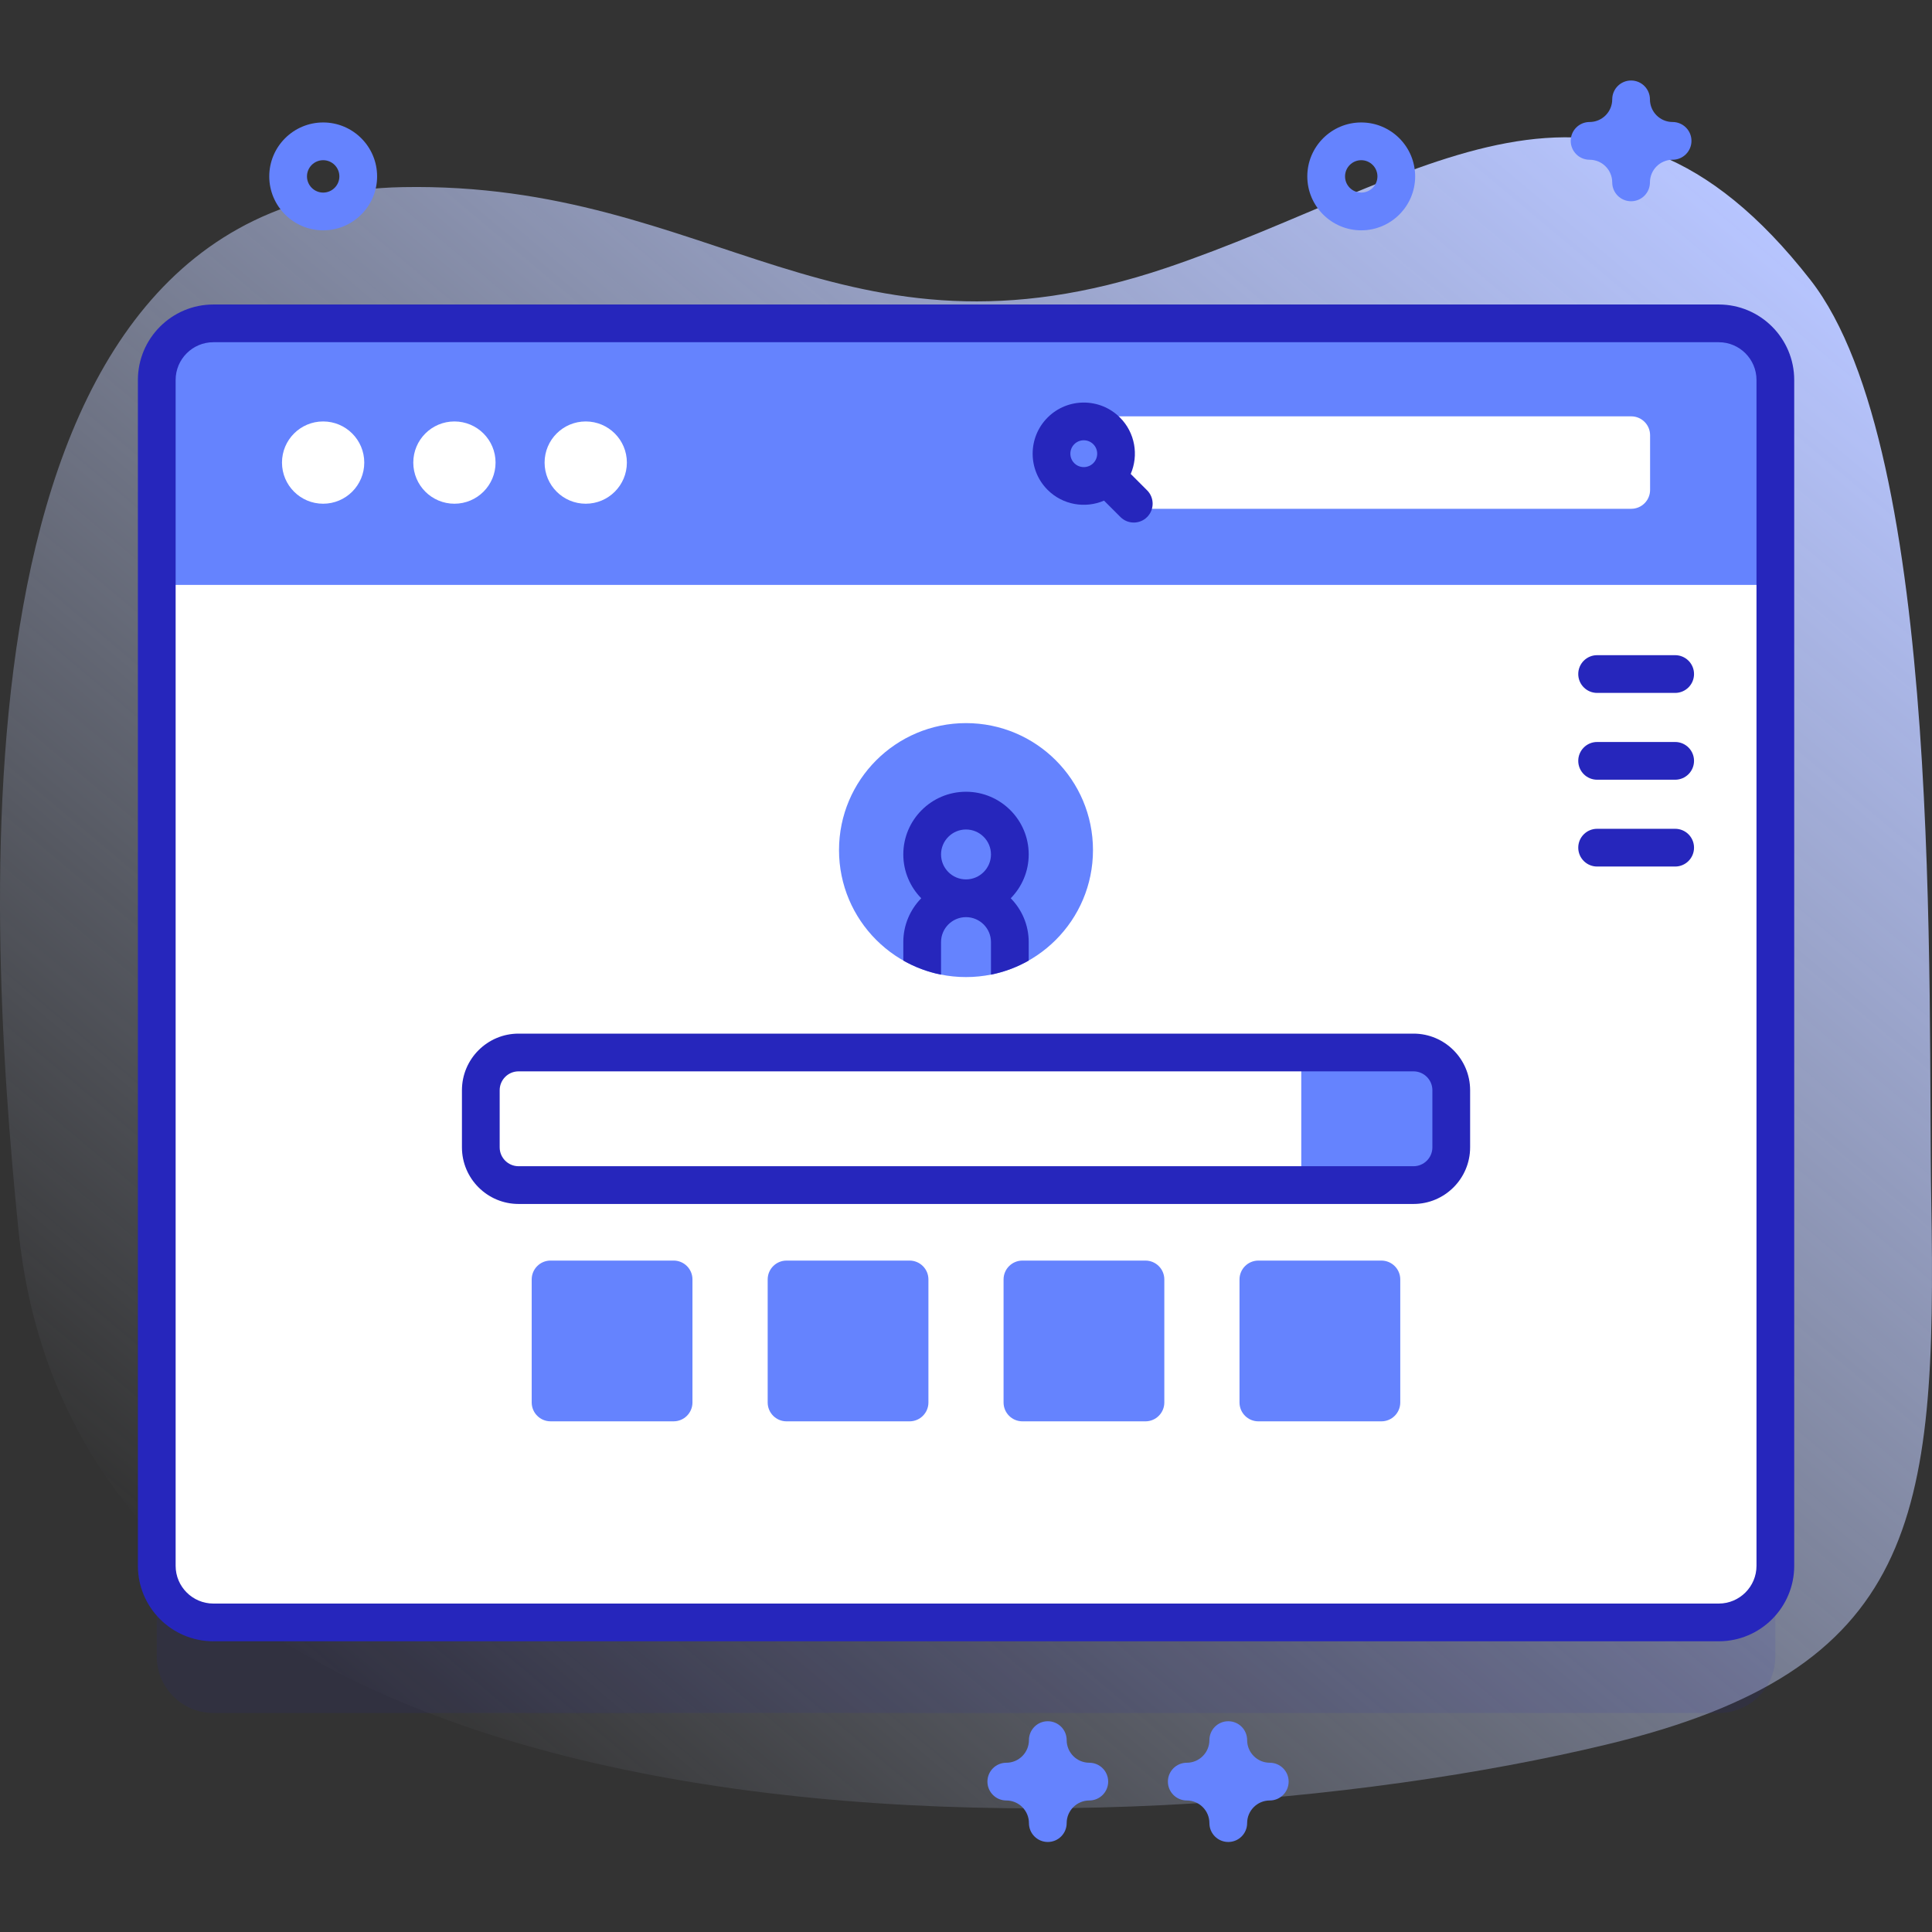
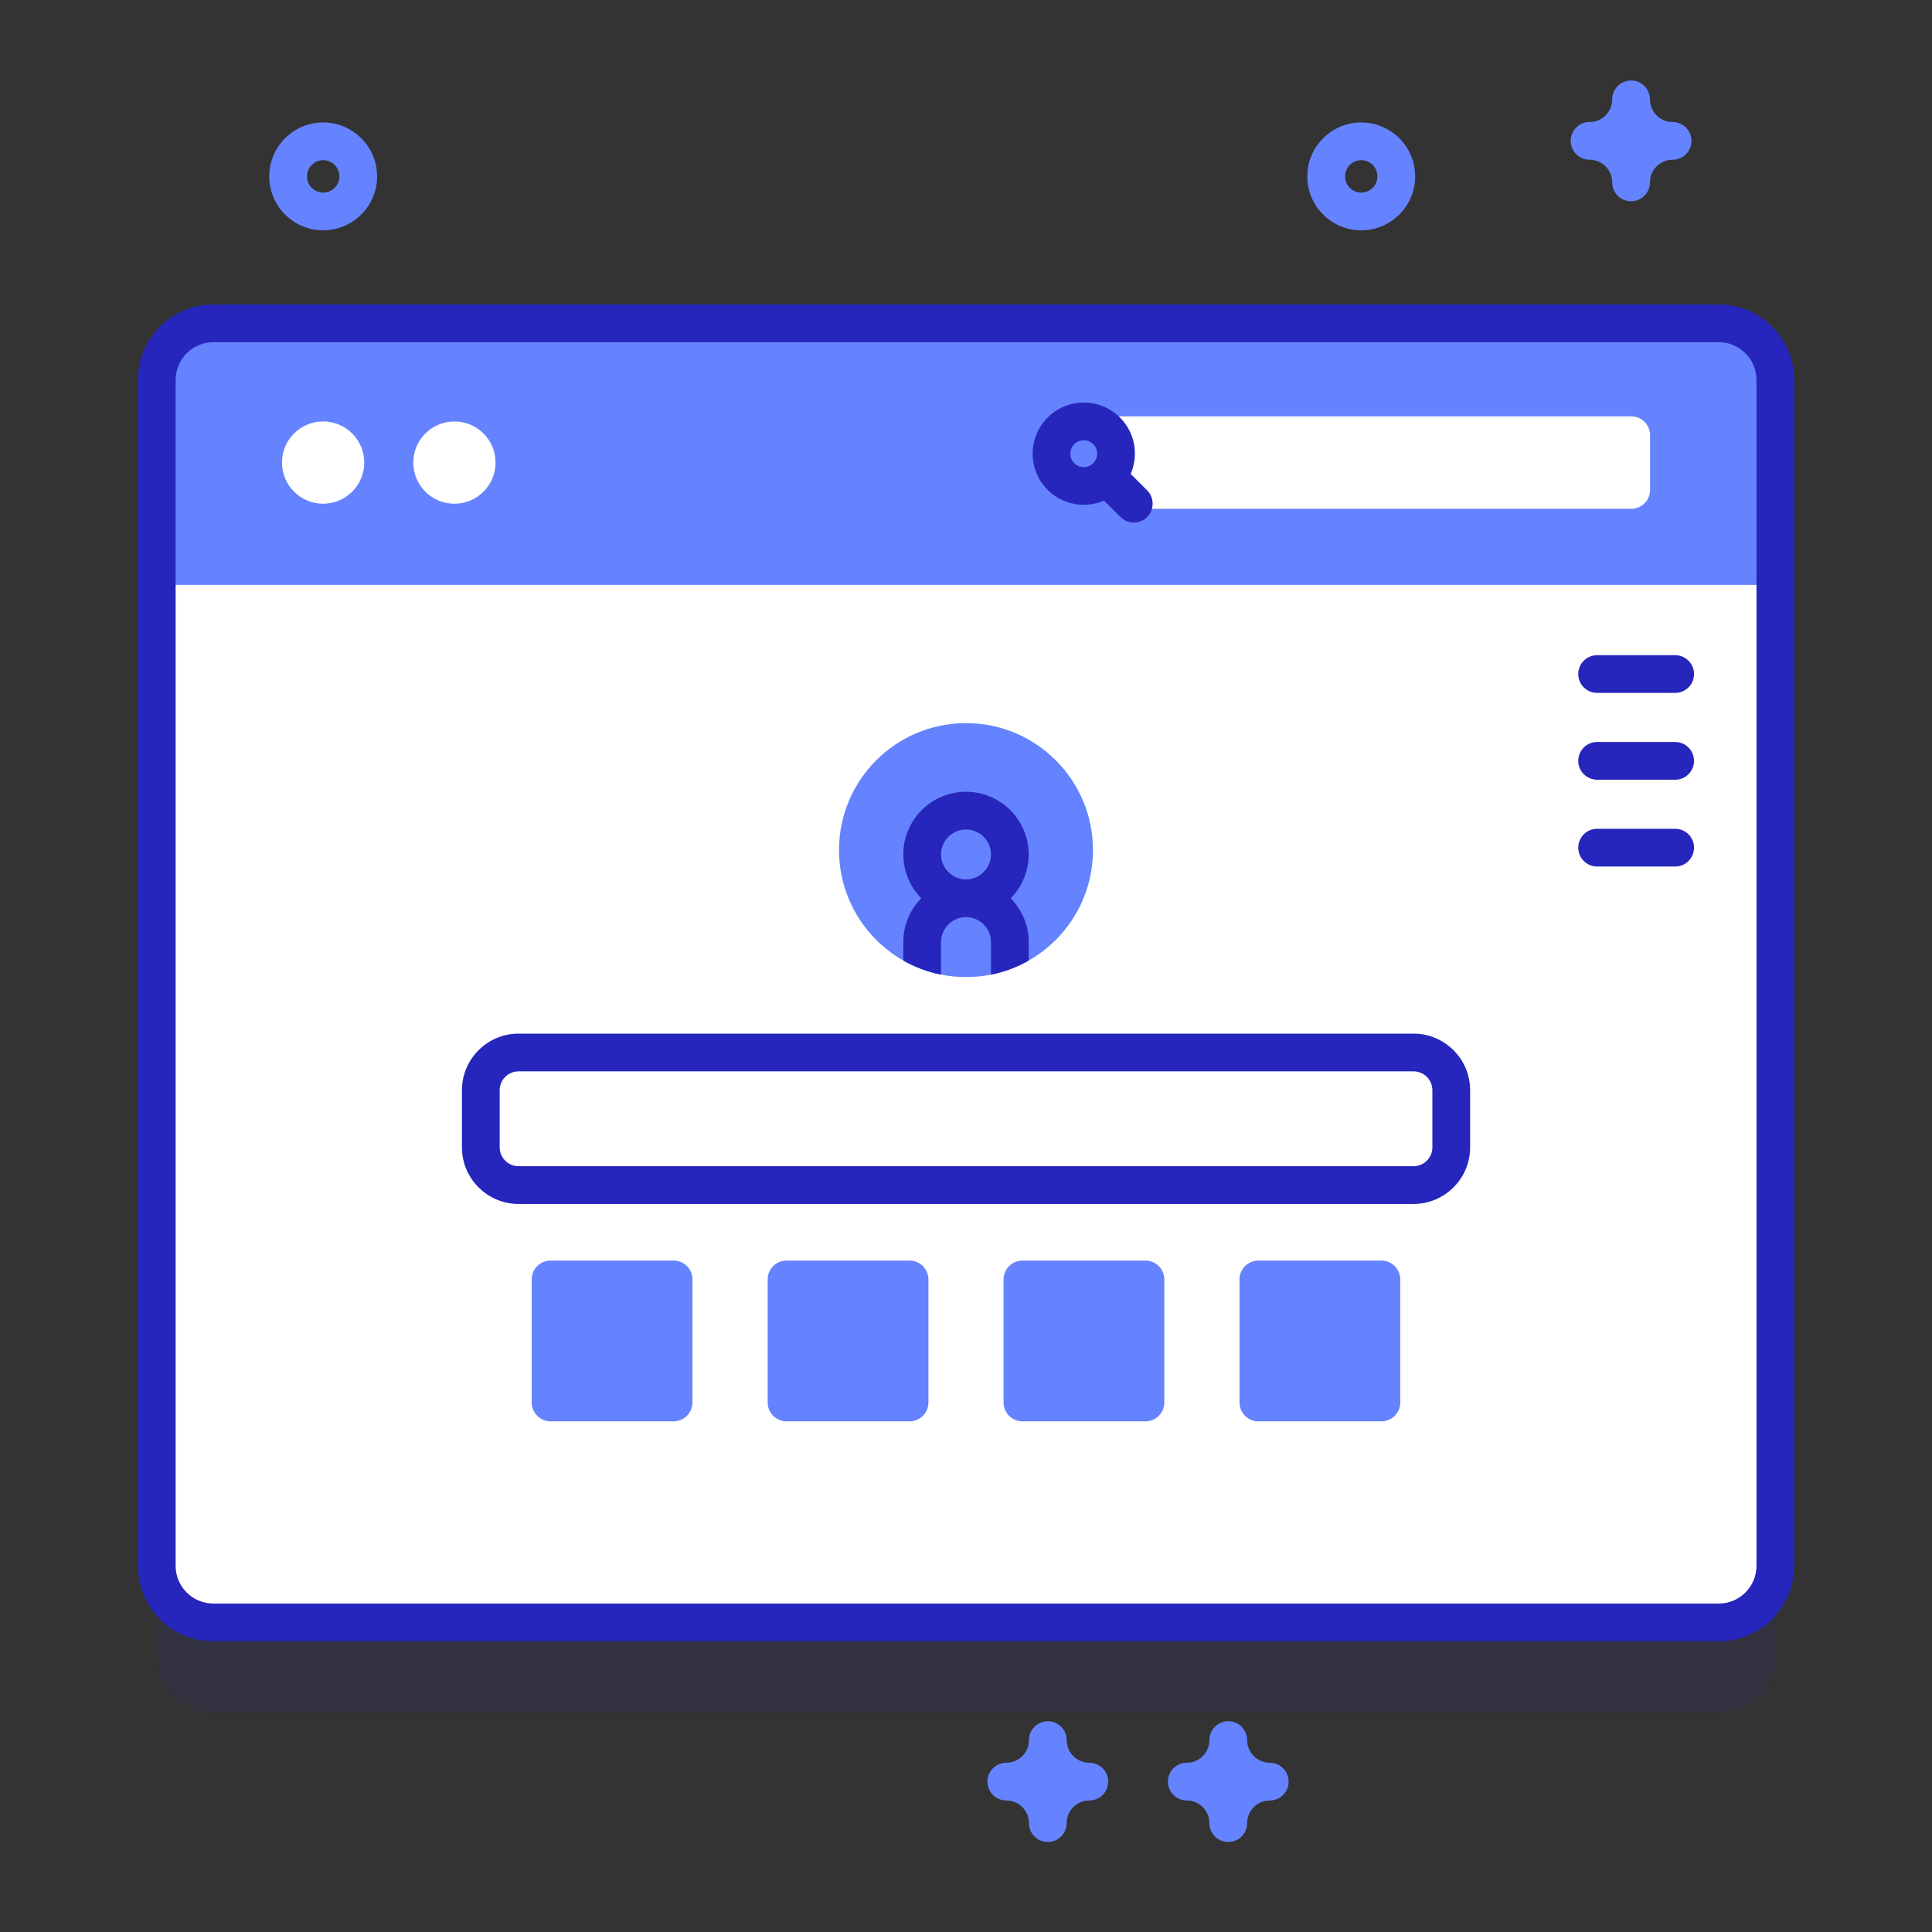
<svg xmlns="http://www.w3.org/2000/svg" width="120" height="120" viewBox="0 0 120 120" fill="none">
  <rect x="0" y="0" width="120" height="120" fill="#333333" stroke="none" />
-   <path d="M1.148 76.422C5.237 116.939 69.683 115.596 99.773 108.359C119.102 103.711 120.304 94.42 119.954 74.609C119.729 61.839 120.761 28.033 112.453 17.393C99.692 1.049 88.259 11.299 72.456 16.634C52.185 23.477 44.287 11.26 25.001 11.623C-3.275 12.157 -0.963 55.511 1.148 76.422Z" fill="url(#paint0_linear_4902_31230)" />
  <path opacity="0.1" d="M106.754 106.396H13.252C11.31 106.396 9.736 104.822 9.736 102.88V29.224C9.736 27.282 11.31 25.708 13.252 25.708H106.754C108.695 25.708 110.269 27.282 110.269 29.224V102.88C110.269 104.822 108.695 106.396 106.754 106.396Z" fill="#2626BC" />
  <path d="M106.754 100.771H13.252C11.31 100.771 9.736 99.197 9.736 97.255V23.599C9.736 21.658 11.31 20.084 13.252 20.084H106.754C108.695 20.084 110.269 21.658 110.269 23.599V97.255C110.269 99.197 108.695 100.771 106.754 100.771Z" fill="white" />
-   <path d="M110.269 36.329V23.599C110.269 21.658 108.695 20.084 106.754 20.084H13.252C11.31 20.084 9.736 21.658 9.736 23.599V36.329H110.269Z" fill="#6583FE" />
+   <path d="M110.269 36.329V23.599C110.269 21.658 108.695 20.084 106.754 20.084H13.252C11.31 20.084 9.736 21.658 9.736 23.599V36.329H110.269" fill="#6583FE" />
  <path d="M106.755 101.943H13.253C10.668 101.943 8.565 99.841 8.565 97.256V23.6C8.565 21.015 10.668 18.913 13.253 18.913H106.755C109.339 18.913 111.442 21.015 111.442 23.6V97.256C111.443 99.841 109.34 101.943 106.755 101.943ZM13.253 21.256C11.961 21.256 10.909 22.308 10.909 23.6V97.256C10.909 98.549 11.961 99.6 13.253 99.6H106.755C108.047 99.6 109.099 98.549 109.099 97.256V23.6C109.099 22.308 108.047 21.256 106.755 21.256H13.253Z" fill="#2626BC" />
  <path d="M20.07 31.287C21.481 31.287 22.625 30.143 22.625 28.732C22.625 27.321 21.481 26.177 20.07 26.177C18.659 26.177 17.515 27.321 17.515 28.732C17.515 30.143 18.659 31.287 20.07 31.287Z" fill="white" />
  <path d="M28.225 31.287C29.636 31.287 30.78 30.143 30.78 28.732C30.78 27.321 29.636 26.177 28.225 26.177C26.814 26.177 25.67 27.321 25.67 28.732C25.67 30.143 26.814 31.287 28.225 31.287Z" fill="white" />
-   <path d="M36.381 31.287C37.792 31.287 38.936 30.143 38.936 28.732C38.936 27.321 37.792 26.177 36.381 26.177C34.97 26.177 33.826 27.321 33.826 28.732C33.826 30.143 34.97 31.287 36.381 31.287Z" fill="white" />
  <path d="M101.318 31.602H69.406V25.86H101.318C101.965 25.86 102.49 26.385 102.49 27.032V30.43C102.49 31.077 101.966 31.602 101.318 31.602Z" fill="white" />
  <path d="M69.562 25.933C68.324 24.694 66.308 24.694 65.069 25.933C63.83 27.172 63.83 29.187 65.069 30.426C66.015 31.372 67.413 31.593 68.573 31.095L69.593 32.114C70.05 32.571 70.792 32.571 71.25 32.114C71.707 31.656 71.707 30.914 71.25 30.456L70.231 29.437C70.73 28.277 70.509 26.879 69.562 25.933ZM66.726 27.59C67.051 27.265 67.58 27.265 67.905 27.59C68.23 27.915 68.23 28.444 67.905 28.769C67.58 29.094 67.051 29.094 66.726 28.769C66.401 28.444 66.401 27.915 66.726 27.59Z" fill="#2626BC" />
  <path d="M60 60.688C64.356 60.688 67.887 57.157 67.887 52.801C67.887 48.445 64.356 44.914 60 44.914C55.644 44.914 52.113 48.445 52.113 52.801C52.113 57.157 55.644 60.688 60 60.688Z" fill="#6583FE" />
  <path d="M63.895 53.07C63.895 50.923 62.146 49.177 59.999 49.177C57.852 49.177 56.106 50.923 56.106 53.07C56.106 54.129 56.533 55.09 57.22 55.793C56.533 56.494 56.106 57.455 56.106 58.514V59.663C56.826 60.071 57.614 60.371 58.45 60.537V58.514C58.45 57.659 59.146 56.965 59.999 56.965C60.855 56.965 61.551 57.659 61.551 58.514V60.537C62.388 60.371 63.175 60.071 63.895 59.663V58.514C63.895 57.455 63.468 56.494 62.779 55.793C63.468 55.09 63.895 54.129 63.895 53.07ZM59.999 54.621C59.146 54.621 58.45 53.925 58.45 53.07C58.45 52.217 59.146 51.521 59.999 51.521C60.855 51.521 61.551 52.217 61.551 53.07C61.551 53.925 60.855 54.621 59.999 54.621Z" fill="#2626BC" />
  <path d="M87.797 73.61H32.209C30.915 73.61 29.865 72.561 29.865 71.266V67.718C29.865 66.424 30.915 65.374 32.209 65.374H87.797C89.091 65.374 90.141 66.424 90.141 67.718V71.266C90.141 72.561 89.091 73.61 87.797 73.61Z" fill="white" />
-   <path d="M87.796 65.374H80.824V73.61H87.796C89.091 73.61 90.14 72.561 90.14 71.266V67.718C90.14 66.424 89.091 65.374 87.796 65.374Z" fill="#6583FE" />
  <path d="M41.838 88.281H34.197C33.55 88.281 33.025 87.756 33.025 87.109V79.468C33.025 78.82 33.55 78.296 34.197 78.296H41.838C42.486 78.296 43.01 78.82 43.01 79.468V87.109C43.01 87.756 42.486 88.281 41.838 88.281Z" fill="#6583FE" />
  <path d="M56.495 88.282H48.853C48.206 88.282 47.682 87.757 47.682 87.11V79.469C47.682 78.822 48.206 78.297 48.853 78.297H56.495C57.142 78.297 57.666 78.822 57.666 79.469V87.11C57.666 87.757 57.142 88.282 56.495 88.282Z" fill="#6583FE" />
  <path d="M71.146 88.282H63.505C62.858 88.282 62.333 87.757 62.333 87.11V79.469C62.333 78.822 62.858 78.297 63.505 78.297H71.146C71.793 78.297 72.318 78.822 72.318 79.469V87.11C72.318 87.757 71.793 88.282 71.146 88.282Z" fill="#6583FE" />
  <path d="M85.801 88.282H78.16C77.513 88.282 76.988 87.757 76.988 87.11V79.469C76.988 78.822 77.513 78.297 78.16 78.297H85.801C86.448 78.297 86.973 78.822 86.973 79.469V87.11C86.973 87.757 86.448 88.282 85.801 88.282Z" fill="#6583FE" />
  <path d="M104.047 43.038H99.2C98.553 43.038 98.028 42.513 98.028 41.866C98.028 41.219 98.553 40.694 99.2 40.694H104.047C104.694 40.694 105.219 41.219 105.219 41.866C105.219 42.514 104.694 43.038 104.047 43.038Z" fill="#2626BC" />
  <path d="M104.047 48.43H99.2C98.553 48.43 98.028 47.905 98.028 47.258C98.028 46.611 98.553 46.086 99.2 46.086H104.047C104.694 46.086 105.219 46.611 105.219 47.258C105.219 47.905 104.694 48.43 104.047 48.43Z" fill="#2626BC" />
  <path d="M104.047 53.822H99.2C98.553 53.822 98.028 53.297 98.028 52.65C98.028 52.002 98.553 51.478 99.2 51.478H104.047C104.694 51.478 105.219 52.002 105.219 52.65C105.219 53.297 104.694 53.822 104.047 53.822Z" fill="#2626BC" />
  <path d="M84.549 14.306C82.702 14.306 81.199 12.803 81.199 10.956C81.199 9.109 82.702 7.606 84.549 7.606C86.396 7.606 87.898 9.109 87.898 10.956C87.898 12.803 86.396 14.306 84.549 14.306ZM84.549 9.95C83.994 9.95 83.543 10.401 83.543 10.956C83.543 11.51 83.994 11.962 84.549 11.962C85.103 11.962 85.555 11.51 85.555 10.956C85.555 10.401 85.103 9.95 84.549 9.95Z" fill="#6583FE" />
  <path d="M20.073 14.306C18.226 14.306 16.724 12.803 16.724 10.956C16.724 9.109 18.226 7.606 20.073 7.606C21.92 7.606 23.423 9.109 23.423 10.956C23.423 12.803 21.92 14.306 20.073 14.306ZM20.073 9.95C19.519 9.95 19.067 10.401 19.067 10.956C19.067 11.51 19.519 11.962 20.073 11.962C20.628 11.962 21.079 11.51 21.079 10.956C21.079 10.401 20.628 9.95 20.073 9.95Z" fill="#6583FE" />
  <path d="M101.31 12.5C100.662 12.5 100.138 11.976 100.138 11.328C100.138 10.553 99.507 9.922 98.731 9.922C98.084 9.922 97.56 9.397 97.56 8.75C97.56 8.103 98.084 7.578 98.731 7.578C99.507 7.578 100.138 6.947 100.138 6.172C100.138 5.525 100.662 5 101.31 5C101.957 5 102.481 5.525 102.481 6.172C102.481 6.947 103.112 7.578 103.888 7.578C104.535 7.578 105.06 8.103 105.06 8.75C105.06 9.397 104.535 9.922 103.888 9.922C103.112 9.922 102.481 10.553 102.481 11.328C102.481 11.976 101.957 12.5 101.31 12.5Z" fill="#6583FE" />
  <path d="M76.29 114.409C75.643 114.409 75.118 113.884 75.118 113.237C75.118 112.461 74.487 111.831 73.712 111.831C73.065 111.831 72.54 111.306 72.54 110.659C72.54 110.011 73.065 109.487 73.712 109.487C74.487 109.487 75.118 108.856 75.118 108.081C75.118 107.433 75.643 106.909 76.29 106.909C76.938 106.909 77.462 107.433 77.462 108.081C77.462 108.856 78.093 109.487 78.868 109.487C79.516 109.487 80.04 110.011 80.04 110.659C80.04 111.306 79.516 111.831 78.868 111.831C78.093 111.831 77.462 112.461 77.462 113.237C77.462 113.884 76.938 114.409 76.29 114.409Z" fill="#6583FE" />
  <path d="M65.081 114.409C64.434 114.409 63.909 113.884 63.909 113.237C63.909 112.461 63.279 111.831 62.503 111.831C61.856 111.831 61.331 111.306 61.331 110.659C61.331 110.011 61.856 109.487 62.503 109.487C63.279 109.487 63.909 108.856 63.909 108.081C63.909 107.433 64.434 106.909 65.081 106.909C65.728 106.909 66.253 107.433 66.253 108.081C66.253 108.856 66.884 109.487 67.659 109.487C68.306 109.487 68.831 110.011 68.831 110.659C68.831 111.306 68.306 111.831 67.659 111.831C66.884 111.831 66.253 112.461 66.253 113.237C66.253 113.884 65.728 114.409 65.081 114.409Z" fill="#6583FE" />
  <path d="M87.796 74.78H32.208C30.27 74.78 28.692 73.203 28.692 71.264V67.716C28.692 65.777 30.27 64.2 32.208 64.2H87.796C89.735 64.2 91.312 65.777 91.312 67.716V71.264C91.312 73.203 89.735 74.78 87.796 74.78ZM32.208 66.544C31.562 66.544 31.036 67.07 31.036 67.716V71.264C31.036 71.91 31.562 72.436 32.208 72.436H87.796C88.442 72.436 88.968 71.91 88.968 71.264V67.716C88.968 67.07 88.442 66.544 87.796 66.544H32.208Z" fill="#2626BC" />
  <defs>
    <linearGradient id="paint0_linear_4902_31230" x1="22.623" y1="106.759" x2="104.223" y2="9.512" gradientUnits="userSpaceOnUse">
      <stop stop-color="#D2DEFF" stop-opacity="0" />
      <stop offset="1" stop-color="#B7C5FF" />
    </linearGradient>
  </defs>
</svg>